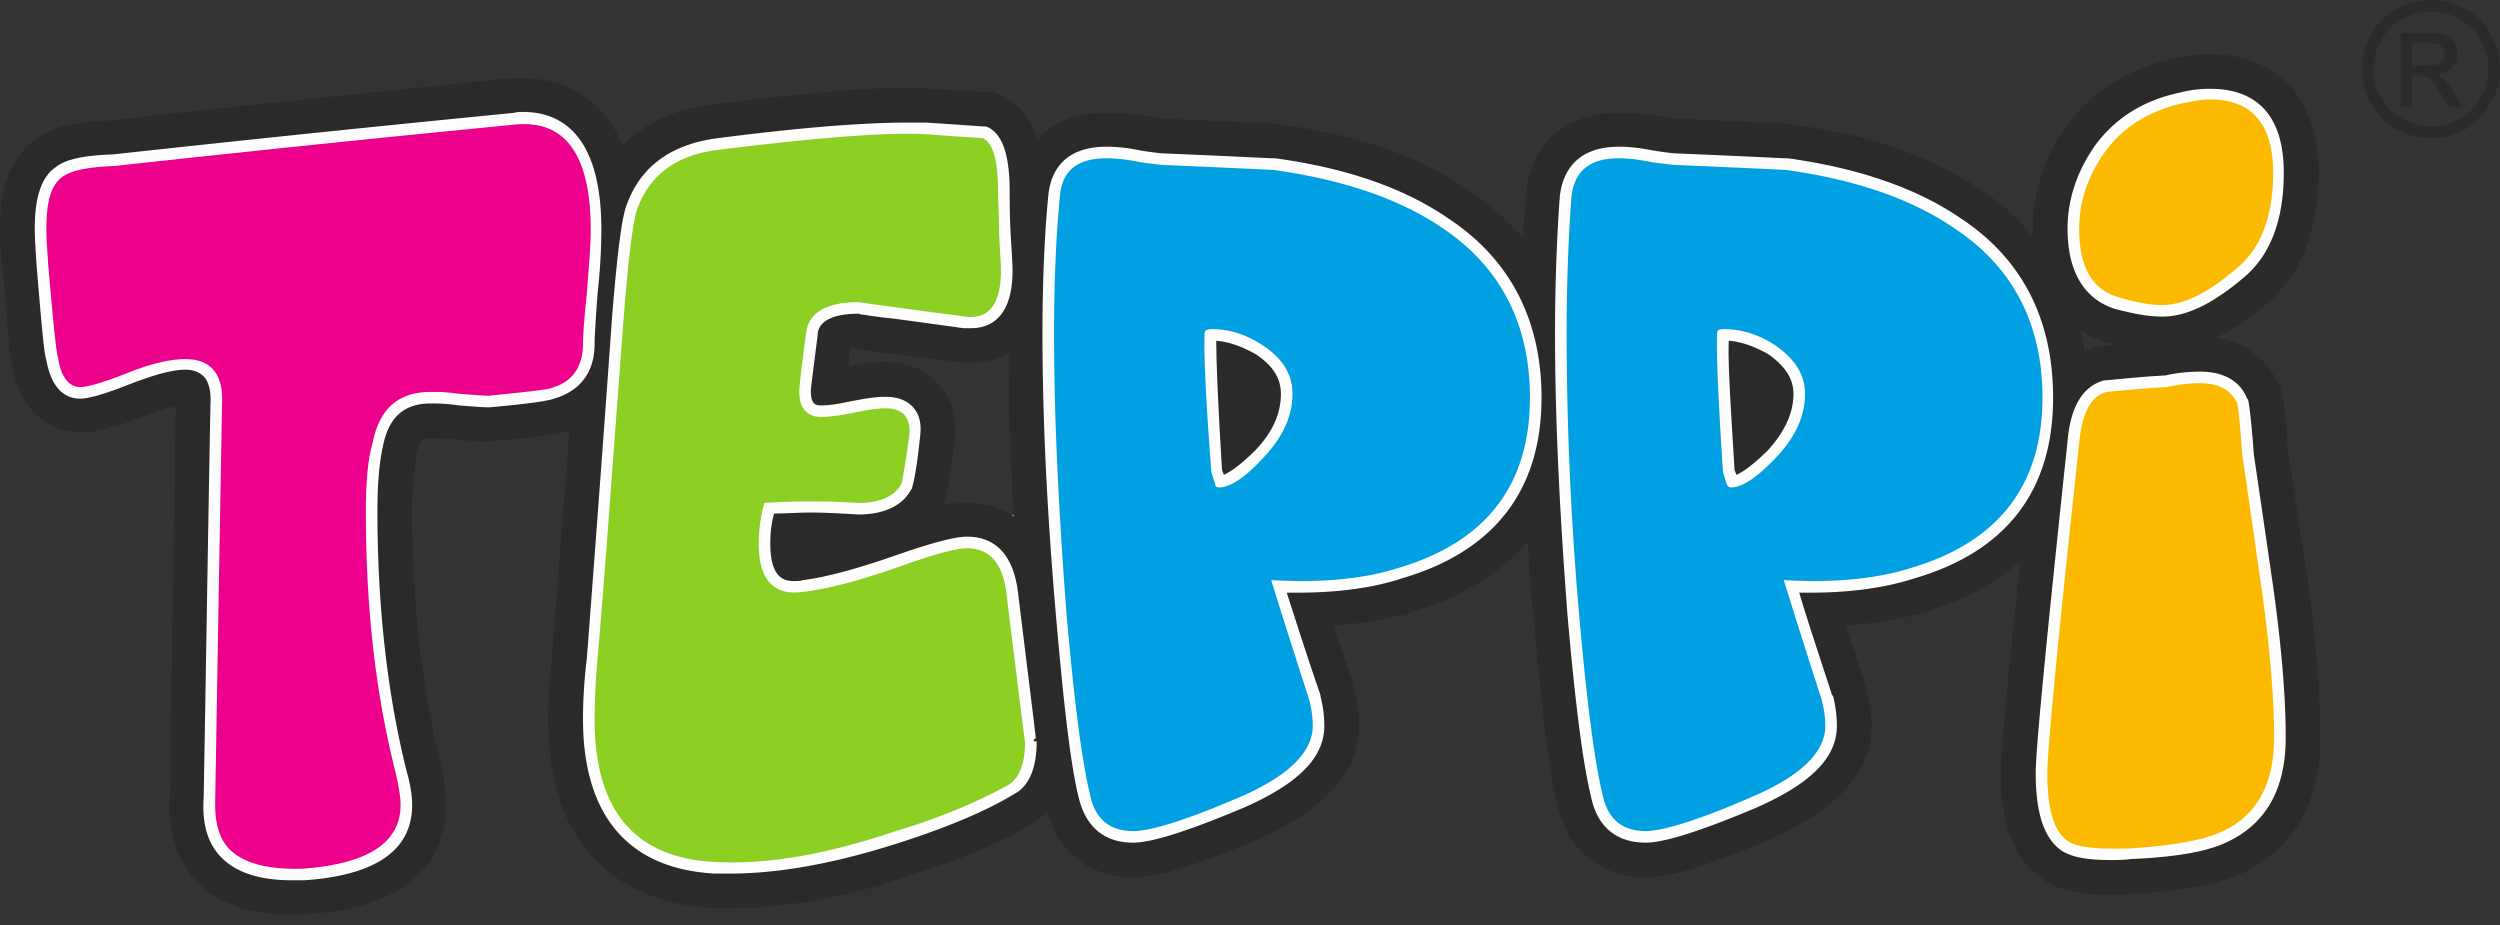
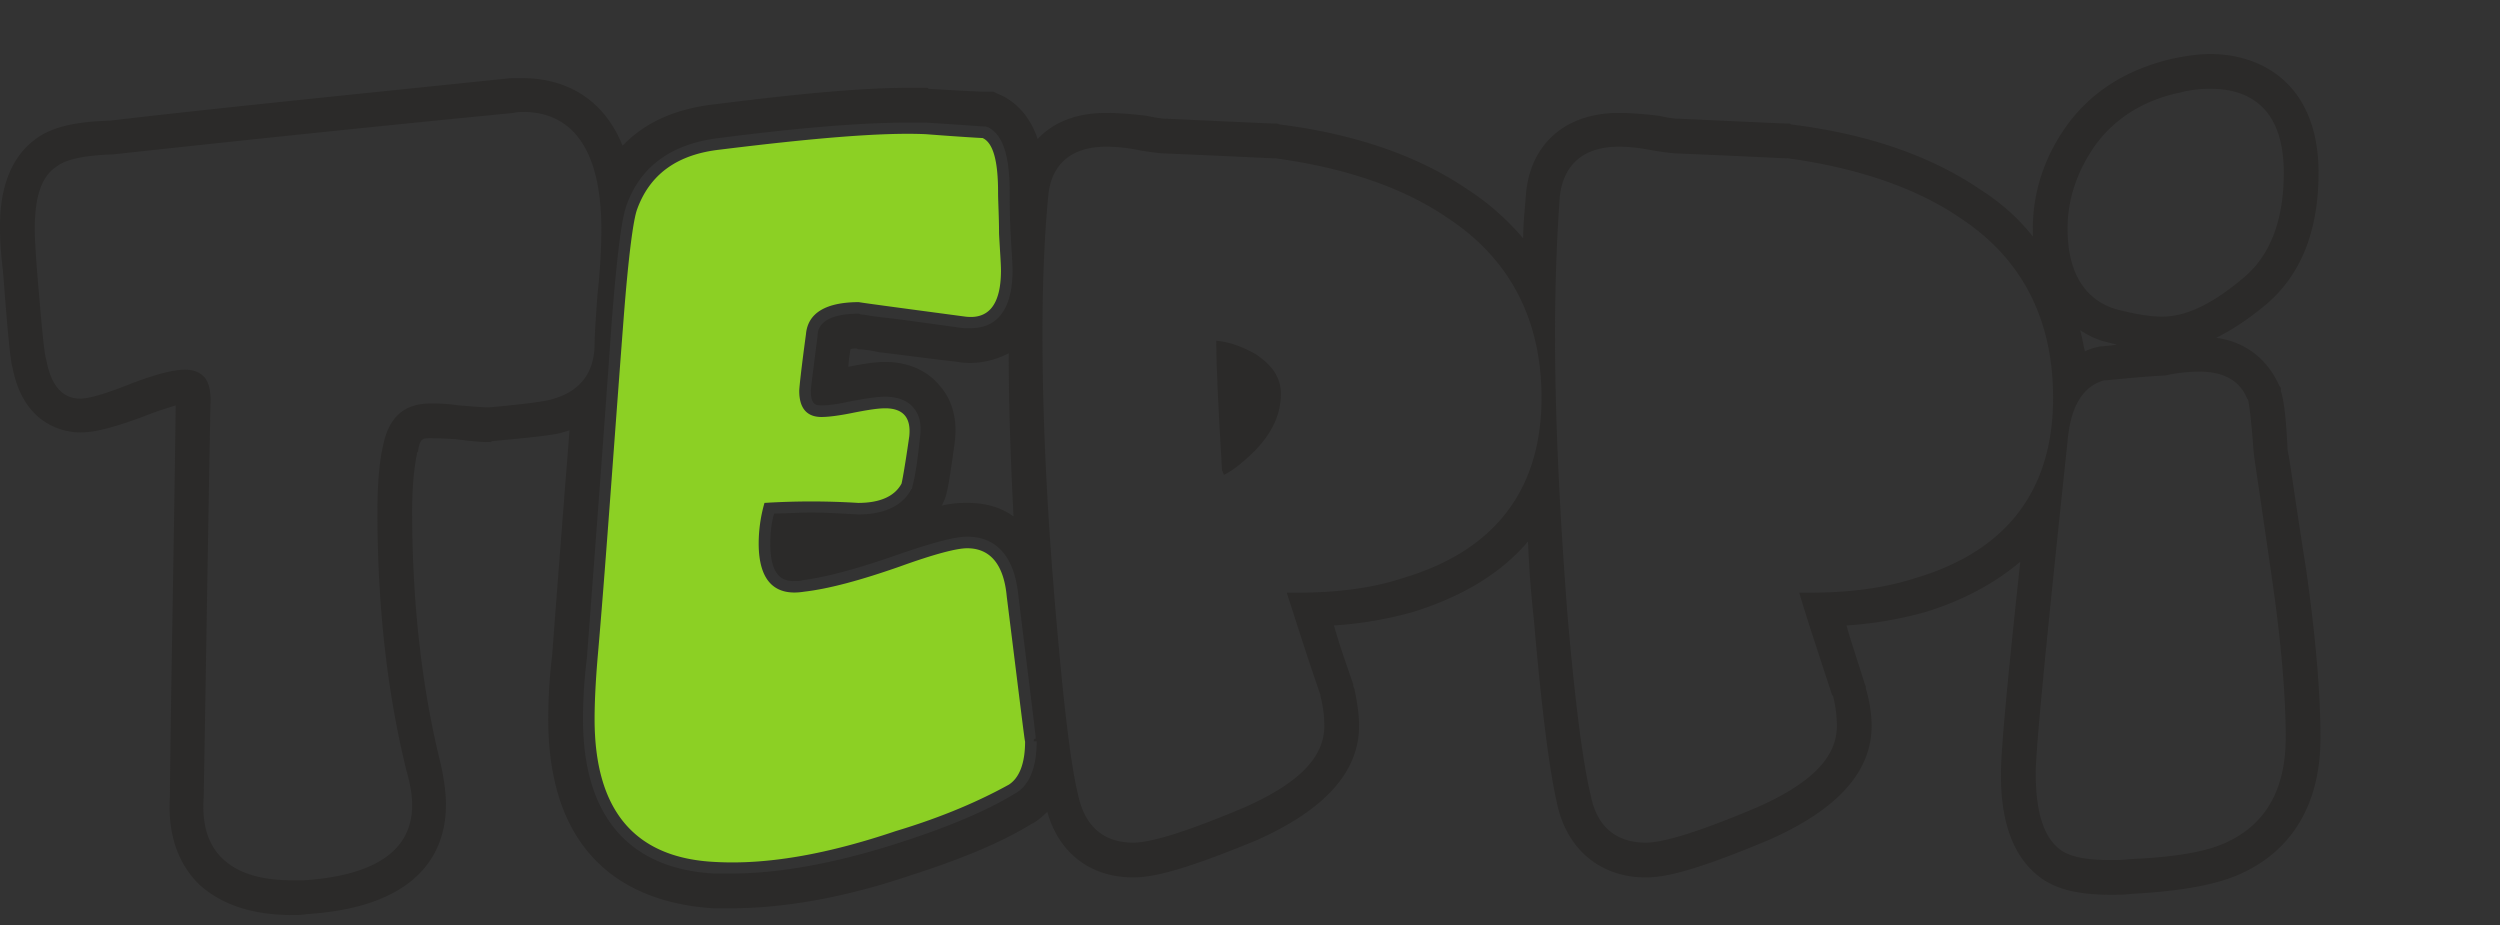
<svg xmlns="http://www.w3.org/2000/svg" width="154" height="57" fill="none">
  <rect width="100%" height="100%" fill="#333333" stroke="none" />
-   <path d="M130.573 22.238c-.535.535-1.249.535-1.784.178.06 0 .06 0 .06.06 0-.06-.06-.06-.06-.12a3.327 3.327 0 0 1-.713-.237c-.357-.238-.714-.714-.654-1.19 0-.356.118-.713.416-.95.238-.298.535-.357.951-.417.178 0 .416.06.595.178.416.12.832.298 1.189.595.535.476.476 1.427 0 1.903Zm-70.34 9.394c-1.487 1.725-4.341-.237-3.33-2.497.475-.832.832-2.319.238-3.092-.357-.475-.476-1.01-.357-1.427-1.249-.119-2.498-.238-3.746-.238-2.676-.06-2.676-4.221 0-4.221 2.676.06 5.351.594 8.027.475 1.189-.059 1.962 1.011 2.08 2.081.239 2.438.298 4.817.298 7.255 0 1.783-1.843 2.437-3.21 1.664Zm80.983 3.746c-.238-1.724-.119-3.508-.594-5.232v-.06c-.714-1.962-.714-3.983-.773-6.005-.595-.238-1.011-.832-.773-1.546 0-.119.059-.238.059-.357h-.416c-.416.12-.833.179-1.249.238-1.546 0-1.903-2.378-.357-2.735.179 0 .476-.06.714-.06 2.2-.475 4.222-4.102 4.578-5.945.476-2.617-.059-5.708-1.486-7.968-.119-.238-.238-.476-.297-.713-1.665-1.19-3.509-.833-5.471-1.011-.356 0-.654-.179-.892-.357-1.902.416-3.686 1.427-5.113 2.854-.951.951-2.2 2.022-2.795 3.27a1.198 1.198 0 0 0-.178.654c.297.476.357 1.13.119 1.725.059.178.059.356.119.535.059.178.059.357.119.594v.238c.059 1.784-2.676 1.784-2.735 0 0-.06-.06-.06-.06-.119-.178-.06-.297-.119-.416-.178-.535-.357-1.07-.713-1.546-1.07-.654-.417-1.368-.892-1.962-1.427-2.498-.654-4.757-1.784-7.492-2.081-2.795-.238-5.589-.595-8.384-.892-2.14-.179-4.519-.357-6.54.356-2.32.892-1.784 3.152-2.26 5.173-.535 2.2-3.27 1.784-3.984 0-.178-.297-2.021-1.189-2.497-1.664a1.51 1.51 0 0 1-.476-.595 33.88 33.88 0 0 0-3.389-1.368 3.02 3.02 0 0 1-1.308-.654c-.357-.06-.713-.119-1.01-.178-2.617-.357-5.233-.416-7.85-.714-1.724-.237-3.448-.416-5.172-.475-.773 0-1.606-.06-2.438 0-.654.713-1.665 1.13-2.557 1.13-1.546 0-2.557-.952-3.21-2.2-.06 0-.12-.06-.18-.12.239.12-.891-.237-1.07-.237-.772-.12-1.962-.12-2.853-.06-2.141.06-4.222.417-6.303.595-1.784.178-3.568.119-5.352.238-.95.119-1.783.178-2.675.357-.179.059-.952.356-1.07.356-.833 1.19-2.2 1.903-3.806 1.427-1.249-.297-2.319-1.546-2.557-2.854-1.724-.119-3.448-.535-5.113-.475-2.914.178-6.184 1.308-9.038.416-4.4.594-8.74 1.01-13.14 1.546a.508.508 0 0 1-.417 0c-1.665.356-3.33.713-4.994.951h-.12C1.904 9.811 1.25 11 .537 12.13c-.06.119-.18.238-.298.356.832 2.082.773 4.4.892 6.72a24.121 24.121 0 0 0 1.01 5.41c.417.238.714.595 1.07.892a2.5 2.5 0 0 0 1.071.654 4.41 4.41 0 0 0 .832-.238c1.19-.416 2.32-1.01 3.45-1.486 1.604-.714 3.626.416 3.091 2.378-1.486 5.233.238 10.762-.297 16.114-.298 2.913-.773 6.065-.179 8.919.238 1.07.535 2.08 1.487 2.616.476.06.892.06 1.367.119 2.438.119 4.817-.06 7.254-.179.476-.06.892-.06 1.368-.119.238-.237.535-.475.892-.594 4.34-1.546 2.913-6.065 2.319-9.633-.416-2.735-.892-5.47-1.011-8.205-.119-2.616.416-5.232.119-7.73-.178-1.189 1.01-2.08 2.081-2.14 1.784-.06 4.281 1.01 5.827-.12 1.427-1.07 3.746.714 3.092 2.38-1.01 2.497-1.19 5.648-1.368 8.383-.178 2.795-.297 5.649-.297 8.443 0 2.438.357 4.757 1.486 6.6 1.368 1.249 3.033 2.14 4.52 3.27 3.091.357 6.243.655 9.275.06.357-.06.714-.06 1.01.06 1.844-.714 3.747-1.19 5.65-1.725 2.913-.773 4.935-2.676 7.67-3.805.773-.298 1.486.356 1.724 1.01.357.892.833 2.32 1.784 2.795 1.13.535 2.676.357 3.805.119 2.2-.476 4.281-1.19 6.244-2.2 1.783-.832 3.865-1.843 4.816-3.627 1.367-2.557.119-5.232-1.011-7.551-.297-.654-.238-1.606.535-1.962 2.973-1.427 6.362-1.784 9.335-3.27.238-.12.476-.18.714-.18.119-.296.238-.594.357-.95.535-1.725 3.33-.952 2.735.773-.416 1.248-.595 2.14-.298 3.389.238.892.476 1.783.595 2.675.357 1.784.178 3.568.357 5.352.297 3.448 1.486 6.362 4.994 7.492 1.606-.655 3.449-.773 5.233-1.427 3.389-1.25 7.135-2.617 8.74-6.125a.963.963 0 0 1 .238-.416c.119-1.07.297-2.616-.416-2.854-2.914-1.01-1.724-5.53 1.308-4.697 1.07.297 3.924-.476 4.459-1.546.476-.952 1.368-1.249 2.26-1.13l.059-.06c.06-.178.179-.356.357-.535l.238-.237c.892-.892 2.438-.238 2.438 1.01 0 .298-.06.654-.238.952-.178.297-.416.475-.654.713.119.357.059.773-.06 1.19-.356 1.01-.118 1.843-.178 2.854-.059 1.13-.178 2.259-.238 3.33-.119 1.307-.178 2.675-.119 3.923.06 1.011.06 4.579 1.487 4.698.951.119 1.665.654 2.021 1.427v-.06c3.925-.237 8.444-.832 12.249-2.26.654-1.783 1.487-3.507 2.616-5.053.06-1.724-.238-3.508-.297-5.114-.119-2.2-.535-4.4-.892-6.6Z" fill="#FEFEFE" />
-   <path d="M35.913 21.168c0 1.427-.654 2.378-1.962 2.735-.297.119-1.546.238-3.865.475-.356 0-.95-.059-1.783-.119-.773-.118-1.368-.118-1.784-.118-1.962 0-3.151 1.01-3.568 3.15-.297 1.012-.416 2.439-.416 4.223 0 5.886.595 11.237 1.843 16.113.179.773.298 1.427.298 1.962 0 2.32-2.022 3.627-6.006 3.925-2.08.059-3.567-.298-4.46-1.13-.713-.654-1.01-1.724-.95-3.211.118-6.54.237-14.627.416-24.2.118-1.903-.654-2.854-2.26-2.854-.832 0-2.021.238-3.508.832-1.486.595-2.497.892-2.973.892-.713 0-1.19-.654-1.367-1.843-.12-.357-.298-2.26-.595-5.649-.06-.891-.119-1.664-.119-2.26 0-1.664.297-2.734 1.01-3.21.476-.357 1.487-.595 3.152-.654 6.006-.654 14.27-1.546 24.735-2.557 3.092-.297 4.638 1.903 4.638 6.481 0 1.011-.119 2.32-.238 3.925-.178 1.605-.238 2.675-.238 3.092Z" fill="#EC008C" />
  <path d="M62.135 48.34c-1.724.952-3.984 1.963-6.957 2.855-4.221 1.427-7.908 2.08-11.118 1.902-4.995-.238-7.433-3.21-7.433-8.8 0-1.01.06-2.26.178-3.686.476-5.411.952-12.368 1.606-20.93.297-3.865.594-6.124.832-6.778.773-2.14 2.438-3.39 5.114-3.687 5.767-.713 9.989-1.07 12.665-.951 2.319.178 3.448.238 3.508.238.654.297.951 1.427.951 3.33 0 .594.06 1.486.06 2.556.059 1.13.119 1.844.119 2.26 0 2.14-.773 3.032-2.2 2.854-4.46-.595-6.66-.892-6.541-.892-2.022 0-3.151.654-3.27 1.962-.298 2.2-.416 3.33-.416 3.508 0 1.07.475 1.605 1.367 1.605.357 0 .951-.059 1.843-.237.892-.179 1.606-.298 2.081-.298 1.13 0 1.606.595 1.487 1.725-.238 1.665-.416 2.675-.476 2.913-.416.773-1.308 1.19-2.675 1.19a46.649 46.649 0 0 0-5.768 0 9.055 9.055 0 0 0-.357 2.497c0 2.26.952 3.27 2.795 2.973 1.546-.179 3.508-.714 5.886-1.546 2.14-.773 3.508-1.13 4.162-1.13 1.427 0 2.26 1.01 2.438 2.973.773 6.184 1.13 9.157 1.13 8.919 0 1.367-.357 2.26-1.01 2.676Z" fill="#8CD024" />
-   <path d="M79.616 24.26c0-1.19-.594-2.2-1.903-3.033-1.01-.654-2.021-.951-3.032-.951-.297 0-.476.06-.476.238-.06 1.13.06 3.983.417 8.562l.237.773c0 .119.12.178.238.178.654 0 1.606-.595 2.735-1.843 1.19-1.249 1.784-2.557 1.784-3.925Zm14.627.237c0 5.352-2.675 8.86-8.027 10.465-2.2.714-4.816.951-7.908.773.416 1.368 1.19 3.806 2.319 7.314.178.654.238 1.189.238 1.665 0 1.605-1.487 3.091-4.52 4.4-3.329 1.427-5.47 2.08-6.54 2.08-1.486 0-2.378-.772-2.675-2.318-.476-1.962-.952-5.59-1.427-11-.476-6.184-.773-11.952-.773-17.303 0-3.151.119-6.005.356-8.443.12-1.606 1.07-2.379 2.855-2.379.535 0 1.248.06 2.08.238.833.12 1.368.179 1.546.179 4.282.178 6.541.297 6.66.297 4.281.595 7.79 1.784 10.405 3.567 3.568 2.379 5.411 5.887 5.411 10.465Zm16.946-.237c0-1.19-.654-2.2-1.903-3.033-1.01-.654-2.081-.951-3.032-.951-.357 0-.476.06-.476.238-.059 1.13.06 3.983.357 8.562l.238.773c.059.119.178.178.238.178.713 0 1.605-.595 2.794-1.843 1.19-1.249 1.784-2.557 1.784-3.925Zm14.627.237c0 5.352-2.675 8.86-8.027 10.465-2.2.714-4.876.951-7.908.773a555.088 555.088 0 0 0 2.319 7.314c.178.654.238 1.189.238 1.665 0 1.605-1.487 3.091-4.579 4.4-3.27 1.427-5.47 2.08-6.481 2.08-1.486 0-2.378-.772-2.675-2.318-.476-1.962-.952-5.59-1.427-11a200.805 200.805 0 0 1-.773-17.303c0-3.151.119-6.005.297-8.443.178-1.606 1.13-2.379 2.913-2.379.536 0 1.19.06 2.022.238.892.12 1.368.179 1.606.179 4.281.178 6.54.297 6.659.297 4.281.595 7.73 1.784 10.346 3.567 3.627 2.379 5.47 5.887 5.47 10.465Z" fill="#00A0E3" />
-   <path d="M137.708 16.59c-1.724 1.486-3.211 2.2-4.519 2.2-.773 0-1.665-.18-2.675-.476-1.665-.476-2.438-1.903-2.438-4.222 0-1.665.535-3.27 1.605-4.757 1.07-1.486 2.676-2.497 4.757-2.973.594-.119 1.189-.238 1.724-.238 2.557 0 3.865 1.546 3.865 4.52 0 2.734-.773 4.697-2.319 5.945Zm2.378 28.837c0 2.854-1.07 4.816-3.151 5.767-1.07.536-3.032.892-5.708 1.07-1.962.06-3.211-.059-3.805-.415-.892-.595-1.308-1.963-1.308-4.222 0-1.427.654-8.205 1.962-20.335.178-1.843.713-2.914 1.724-3.152 1.249-.118 2.497-.237 3.686-.297a9.196 9.196 0 0 1 2.022-.238c1.189 0 1.903.417 2.319 1.249.059.357.178 1.427.297 3.21.06.298.417 2.795 1.071 7.374.594 4.043.891 7.373.891 9.989Z" fill="#FBBA00" />
  <path d="M77.357 21.822c-.833-.476-1.665-.773-2.438-.833 0 1.368.119 4.043.357 7.968l.119.297c.356-.178.951-.535 1.962-1.546 1.07-1.13 1.546-2.26 1.546-3.448 0-.952-.476-1.725-1.546-2.438Z" fill="#2B2A29" />
  <path d="M137.232 51.849c-1.189.594-3.151.951-6.005 1.07-.416.06-.832.06-1.189.06-1.487 0-2.379-.179-2.973-.536-1.13-.713-1.665-2.319-1.665-4.816 0-1.486.654-8.146 1.962-20.454.179-2.14.952-3.39 2.26-3.746h.119c1.248-.119 2.437-.238 3.627-.297a10.18 10.18 0 0 1 2.14-.238c1.843 0 2.616.892 2.914 1.665l.059.06c.06.296.178.95.357 3.388.059.417.416 2.795 1.07 7.314.595 4.043.892 7.432.892 10.108 0 3.151-1.189 5.292-3.568 6.422Zm-19.264-16.233c-1.844.595-3.984.892-6.422.892h-.714c.417 1.427 1.13 3.568 2.022 6.303l.06.06c.178.713.237 1.307.237 1.843 0 1.962-1.605 3.567-4.994 5.053-3.389 1.428-5.649 2.141-6.779 2.141-1.248 0-2.913-.476-3.389-2.913-.476-1.963-.951-5.59-1.427-11.06-.475-6.184-.773-12.01-.773-17.362 0-3.151.12-6.065.297-8.503.238-1.962 1.487-3.032 3.627-3.032.595 0 1.249.06 2.141.238 1.13.178 1.427.178 1.487.178 4.281.178 6.481.297 6.659.297h.119c4.34.595 7.967 1.844 10.643 3.687 3.806 2.497 5.708 6.243 5.708 11.06 0 5.707-2.854 9.453-8.502 11.118Zm12.427-14.389c-.298.06-1.071.119-1.071.119l-.238.06a2.886 2.886 0 0 0-.654.237c-.118-.476-.178-.892-.297-1.308.535.357 1.07.595 1.546.714l.714.178Zm-1.309-12.308c1.19-1.606 2.914-2.735 5.173-3.21a7.26 7.26 0 0 1 1.903-.239c2.081 0 4.519.892 4.519 5.173 0 2.914-.832 5.114-2.497 6.481-1.903 1.606-3.508 2.379-4.995 2.379-.832 0-1.784-.179-2.913-.476-1.308-.416-2.914-1.605-2.914-4.935 0-1.843.595-3.568 1.724-5.173ZM86.395 35.616c-1.784.595-3.984.892-6.422.892h-.713c.475 1.427 1.13 3.568 2.08 6.303v.06c.179.713.238 1.307.238 1.843 0 1.962-1.605 3.567-4.994 5.053-3.39 1.428-5.649 2.141-6.779 2.141-1.248 0-2.854-.476-3.389-2.913-.475-1.963-.892-5.59-1.367-11.06-.536-6.184-.833-12.01-.833-17.362 0-3.151.12-6.065.357-8.503.178-1.962 1.427-3.032 3.568-3.032.594 0 1.308.06 2.14.238 1.13.178 1.427.178 1.487.178 4.28.178 6.48.297 6.659.297h.119c4.4.595 7.967 1.844 10.643 3.687 3.806 2.497 5.768 6.243 5.768 11.06 0 5.707-2.914 9.453-8.562 11.118Zm-23.963 13.32c-1.664 1.01-4.043 2.02-7.016 2.972-3.865 1.249-7.373 1.903-10.405 1.903H44c-5.292-.297-8.087-3.568-8.087-9.514 0-1.07.06-2.319.238-3.746.417-5.53.952-12.546 1.546-20.93.416-5.232.714-6.48.892-6.956.833-2.378 2.735-3.806 5.708-4.162 5.054-.654 8.92-.952 11.654-.952h1.07c2.795.179 3.45.238 3.568.238h.12l.177.06c.892.475 1.309 1.724 1.309 3.983 0 .595 0 1.427.06 2.557.058 1.07.118 1.843.118 2.26 0 3.151-1.605 3.567-2.557 3.567h-.476c-2.14-.297-3.805-.535-4.875-.654-.535-.06-.952-.119-1.249-.178-.119 0-.178 0-.297-.06-2.438 0-2.557 1.011-2.557 1.368-.357 2.794-.416 3.27-.416 3.39 0 .891.357.891.654.891.178 0 .654 0 1.724-.238.952-.178 1.665-.297 2.2-.297.773 0 1.368.238 1.725.654.416.476.535 1.07.416 1.903-.238 2.259-.416 2.794-.476 3.032v.06l-.06.059c-.534 1.01-1.664 1.546-3.27 1.546-1.01-.06-2.021-.119-2.913-.119-.773 0-1.546.06-2.26.06-.178.594-.237 1.248-.237 1.843 0 2.319 1.01 2.319 1.546 2.319.119 0 .297 0 .475-.06 1.427-.178 3.39-.713 5.768-1.546 2.913-1.01 3.865-1.13 4.34-1.13 1.308 0 2.854.655 3.152 3.628.892 7.254 1.07 8.621 1.07 8.8l-.119.059v.119h.178c0 1.665-.475 2.794-1.427 3.27ZM34.13 24.555c-.179.06-.654.239-3.984.536h-.06c-.416 0-1.01-.06-1.843-.119-.773-.119-1.367-.119-1.724-.119-1.605 0-2.557.832-2.914 2.557-.237 1.01-.356 2.378-.356 4.102 0 5.768.594 11.12 1.783 15.936.238.832.357 1.546.357 2.14 0 2.795-2.26 4.34-6.66 4.638h-.713c-1.902 0-3.33-.416-4.28-1.308-.893-.832-1.309-2.081-1.19-3.805.119-6.482.238-14.568.416-24.141.06-.892-.119-1.486-.416-1.784-.238-.238-.595-.416-1.13-.416-.773 0-1.843.297-3.27.832-2.081.833-2.854.952-3.21.952-.774 0-1.725-.416-2.082-2.379-.119-.356-.238-1.427-.595-5.767-.059-.892-.118-1.665-.118-2.32 0-1.961.416-3.21 1.308-3.804.594-.476 1.724-.714 3.508-.774 6.005-.654 14.33-1.545 24.675-2.556.238-.06.417-.06.595-.06 2.2 0 4.816 1.249 4.816 7.254 0 1.011-.06 2.379-.238 3.984-.118 1.605-.178 2.616-.178 3.032 0 1.784-.892 2.914-2.497 3.39Zm23.724-.832c-.535-.654-1.605-1.427-3.33-1.427-.654 0-1.367.12-2.26.298 0-.298.06-.654.12-1.07.119-.06.238-.06.356-.06.06 0 .12.06.179.06.297 0 .713.059 1.249.178 1.13.119 2.735.356 4.875.594.238.06.535.06.773.06.357 0 1.308-.06 2.32-.595 0 3.211.118 6.54.296 10.049-1.07-.773-2.259-.833-2.854-.833-.356 0-.832 0-1.605.179.06 0 .119-.179.119-.179l.06-.119c.178-.416.297-.95.653-3.567.238-1.784-.356-2.914-.95-3.568Zm84.195 11.298c-.833-5.292-1.011-6.838-1.13-7.255-.119-2.616-.297-3.27-.416-3.686v-.178l-.119-.179c-.714-1.605-2.081-2.675-3.865-2.913.951-.476 1.962-1.13 3.032-2.022 2.2-1.843 3.271-4.578 3.271-8.146 0-5.41-3.449-7.313-6.66-7.313-.773 0-1.546.119-2.378.297-2.795.654-4.935 2.022-6.422 4.043-1.427 1.962-2.14 4.162-2.14 6.422v.476c-.892-1.13-1.963-2.082-3.271-2.914-2.973-2.022-6.837-3.39-11.594-3.984l-.119-.06h-.179c-.178 0-1.486-.059-6.6-.296h-.059c-.119 0-.416 0-1.189-.179-1.011-.119-1.843-.178-2.498-.178-3.21 0-5.41 1.843-5.708 4.935-.06.892-.178 1.843-.178 2.795a15.576 15.576 0 0 0-3.449-3.033c-2.973-2.022-6.838-3.39-11.535-3.984l-.178-.06h-.178c-.179 0-1.487-.059-6.6-.296h-.06c-.06 0-.357 0-1.19-.179-1.01-.119-1.783-.178-2.496-.178-1.784 0-3.211.535-4.222 1.605-.357-1.07-1.01-2.021-2.081-2.616l-.654-.297h-.595c-.238 0-1.427-.06-3.389-.179l-.06-.06h-1.189c-2.854 0-6.719.358-11.892 1.012-2.735.297-4.518 1.308-5.708 2.556-1.486-3.686-4.578-4.162-6.124-4.162h-.773C21.108 5.886 12.784 6.72 6.778 7.432c-2.2.06-3.627.417-4.578 1.13C0 10.168 0 13.082 0 14.092c0 .713.06 1.605.178 2.557.357 4.637.476 5.589.595 6.005.713 3.686 3.39 3.984 4.162 3.984.654 0 1.606-.12 3.984-1.011.892-.357 1.546-.535 1.903-.654-.12 9.573-.298 17.54-.357 24.081-.178 2.913.892 4.519 1.784 5.41 1.367 1.25 3.27 1.904 5.767 1.904.238 0 .535 0 .892-.06 7.492-.476 8.562-4.4 8.562-6.719 0-.773-.119-1.665-.357-2.675-1.13-4.579-1.724-9.811-1.724-15.4 0-1.903.179-2.973.297-3.568v-.06l.06-.059c.119-.832.297-.832.773-.832.178 0 .595 0 1.546.059.892.119 1.546.178 2.021.178h.12l.118-.059c3.211-.297 4.044-.416 4.52-.595.059 0 .118-.06.237-.06-.416 5.293-.773 9.93-1.07 13.855a32.79 32.79 0 0 0-.238 3.924c0 9.692 6.362 11.417 10.167 11.654h1.07c3.271 0 7.017-.654 11.06-2.021 3.152-1.011 5.59-2.022 7.433-3.152.356-.178.654-.416 1.01-.773.714 2.557 2.676 4.044 5.292 4.044 1.07 0 2.795-.298 7.67-2.32 4.103-1.843 6.244-4.161 6.244-7.015 0-.714-.119-1.487-.297-2.32l-.06-.118v-.12c-.475-1.367-.892-2.556-1.189-3.626a23.8 23.8 0 0 0 4.876-.833c3.032-.951 5.41-2.378 7.075-4.34.06 1.546.179 3.151.357 4.757.476 5.53.951 9.275 1.427 11.356.595 2.854 2.676 4.579 5.47 4.579 1.071 0 2.795-.298 7.611-2.32 4.162-1.843 6.303-4.161 6.303-7.015 0-.714-.119-1.487-.357-2.32v-.118l-.059-.12c-.417-1.367-.833-2.556-1.13-3.626a23.808 23.808 0 0 0 4.876-.833c2.319-.713 4.281-1.784 5.827-3.092-1.071 9.87-1.19 12.19-1.19 13.022 0 1.19 0 4.876 2.676 6.6.951.595 2.2.892 4.103.892.416 0 .832 0 1.308-.06 3.211-.178 5.351-.594 6.838-1.308 2.14-1.01 4.757-3.27 4.757-8.324 0-2.735-.298-6.243-.892-10.405Z" fill="#2B2A29" />
-   <path d="M108.93 21.822c-.833-.476-1.665-.773-2.438-.833-.06 1.368.119 4.043.357 7.968l.119.297c.356-.178.951-.535 1.962-1.546 1.011-1.13 1.546-2.26 1.546-3.448 0-.952-.535-1.725-1.546-2.438ZM149.719 0c.713 0 1.427.178 2.14.535.655.357 1.19.892 1.546 1.606.417.654.595 1.367.595 2.14a3.82 3.82 0 0 1-.595 2.081c-.356.654-.891 1.19-1.546 1.606a4.396 4.396 0 0 1-2.14.535 4.337 4.337 0 0 1-2.081-.535c-.714-.417-1.189-.952-1.606-1.606a4.347 4.347 0 0 1-.535-2.08c0-.774.179-1.487.535-2.141.417-.714.952-1.25 1.606-1.606.713-.357 1.367-.535 2.081-.535Zm0 .714c-.595 0-1.13.118-1.724.475a2.789 2.789 0 0 0-1.308 1.308c-.357.535-.476 1.13-.476 1.784 0 .595.119 1.19.476 1.724a2.792 2.792 0 0 0 1.308 1.309c.535.297 1.129.475 1.724.475.654 0 1.249-.178 1.784-.475.535-.298 1.011-.714 1.308-1.309.297-.535.476-1.13.476-1.724 0-.654-.179-1.249-.476-1.784-.297-.594-.773-1.01-1.308-1.308a3.357 3.357 0 0 0-1.784-.475ZM147.876 6.6V2.022h1.546c.535 0 .951.06 1.189.119.238.118.416.237.594.475a1.2 1.2 0 0 1 .179.654c0 .357-.119.595-.357.892-.238.238-.535.357-.951.416a.96.96 0 0 1 .416.238c.178.179.416.476.654.892l.595.892h-.892l-.417-.714c-.356-.594-.594-.95-.773-1.07a1.001 1.001 0 0 0-.594-.178h-.476V6.6h-.713Zm.713-2.557h.892c.476 0 .773-.06.892-.178.178-.179.238-.297.238-.535 0-.12-.06-.238-.119-.357-.06-.119-.178-.178-.297-.238s-.357-.06-.714-.06h-.892v1.368Z" fill="#2B2A29" />
</svg>